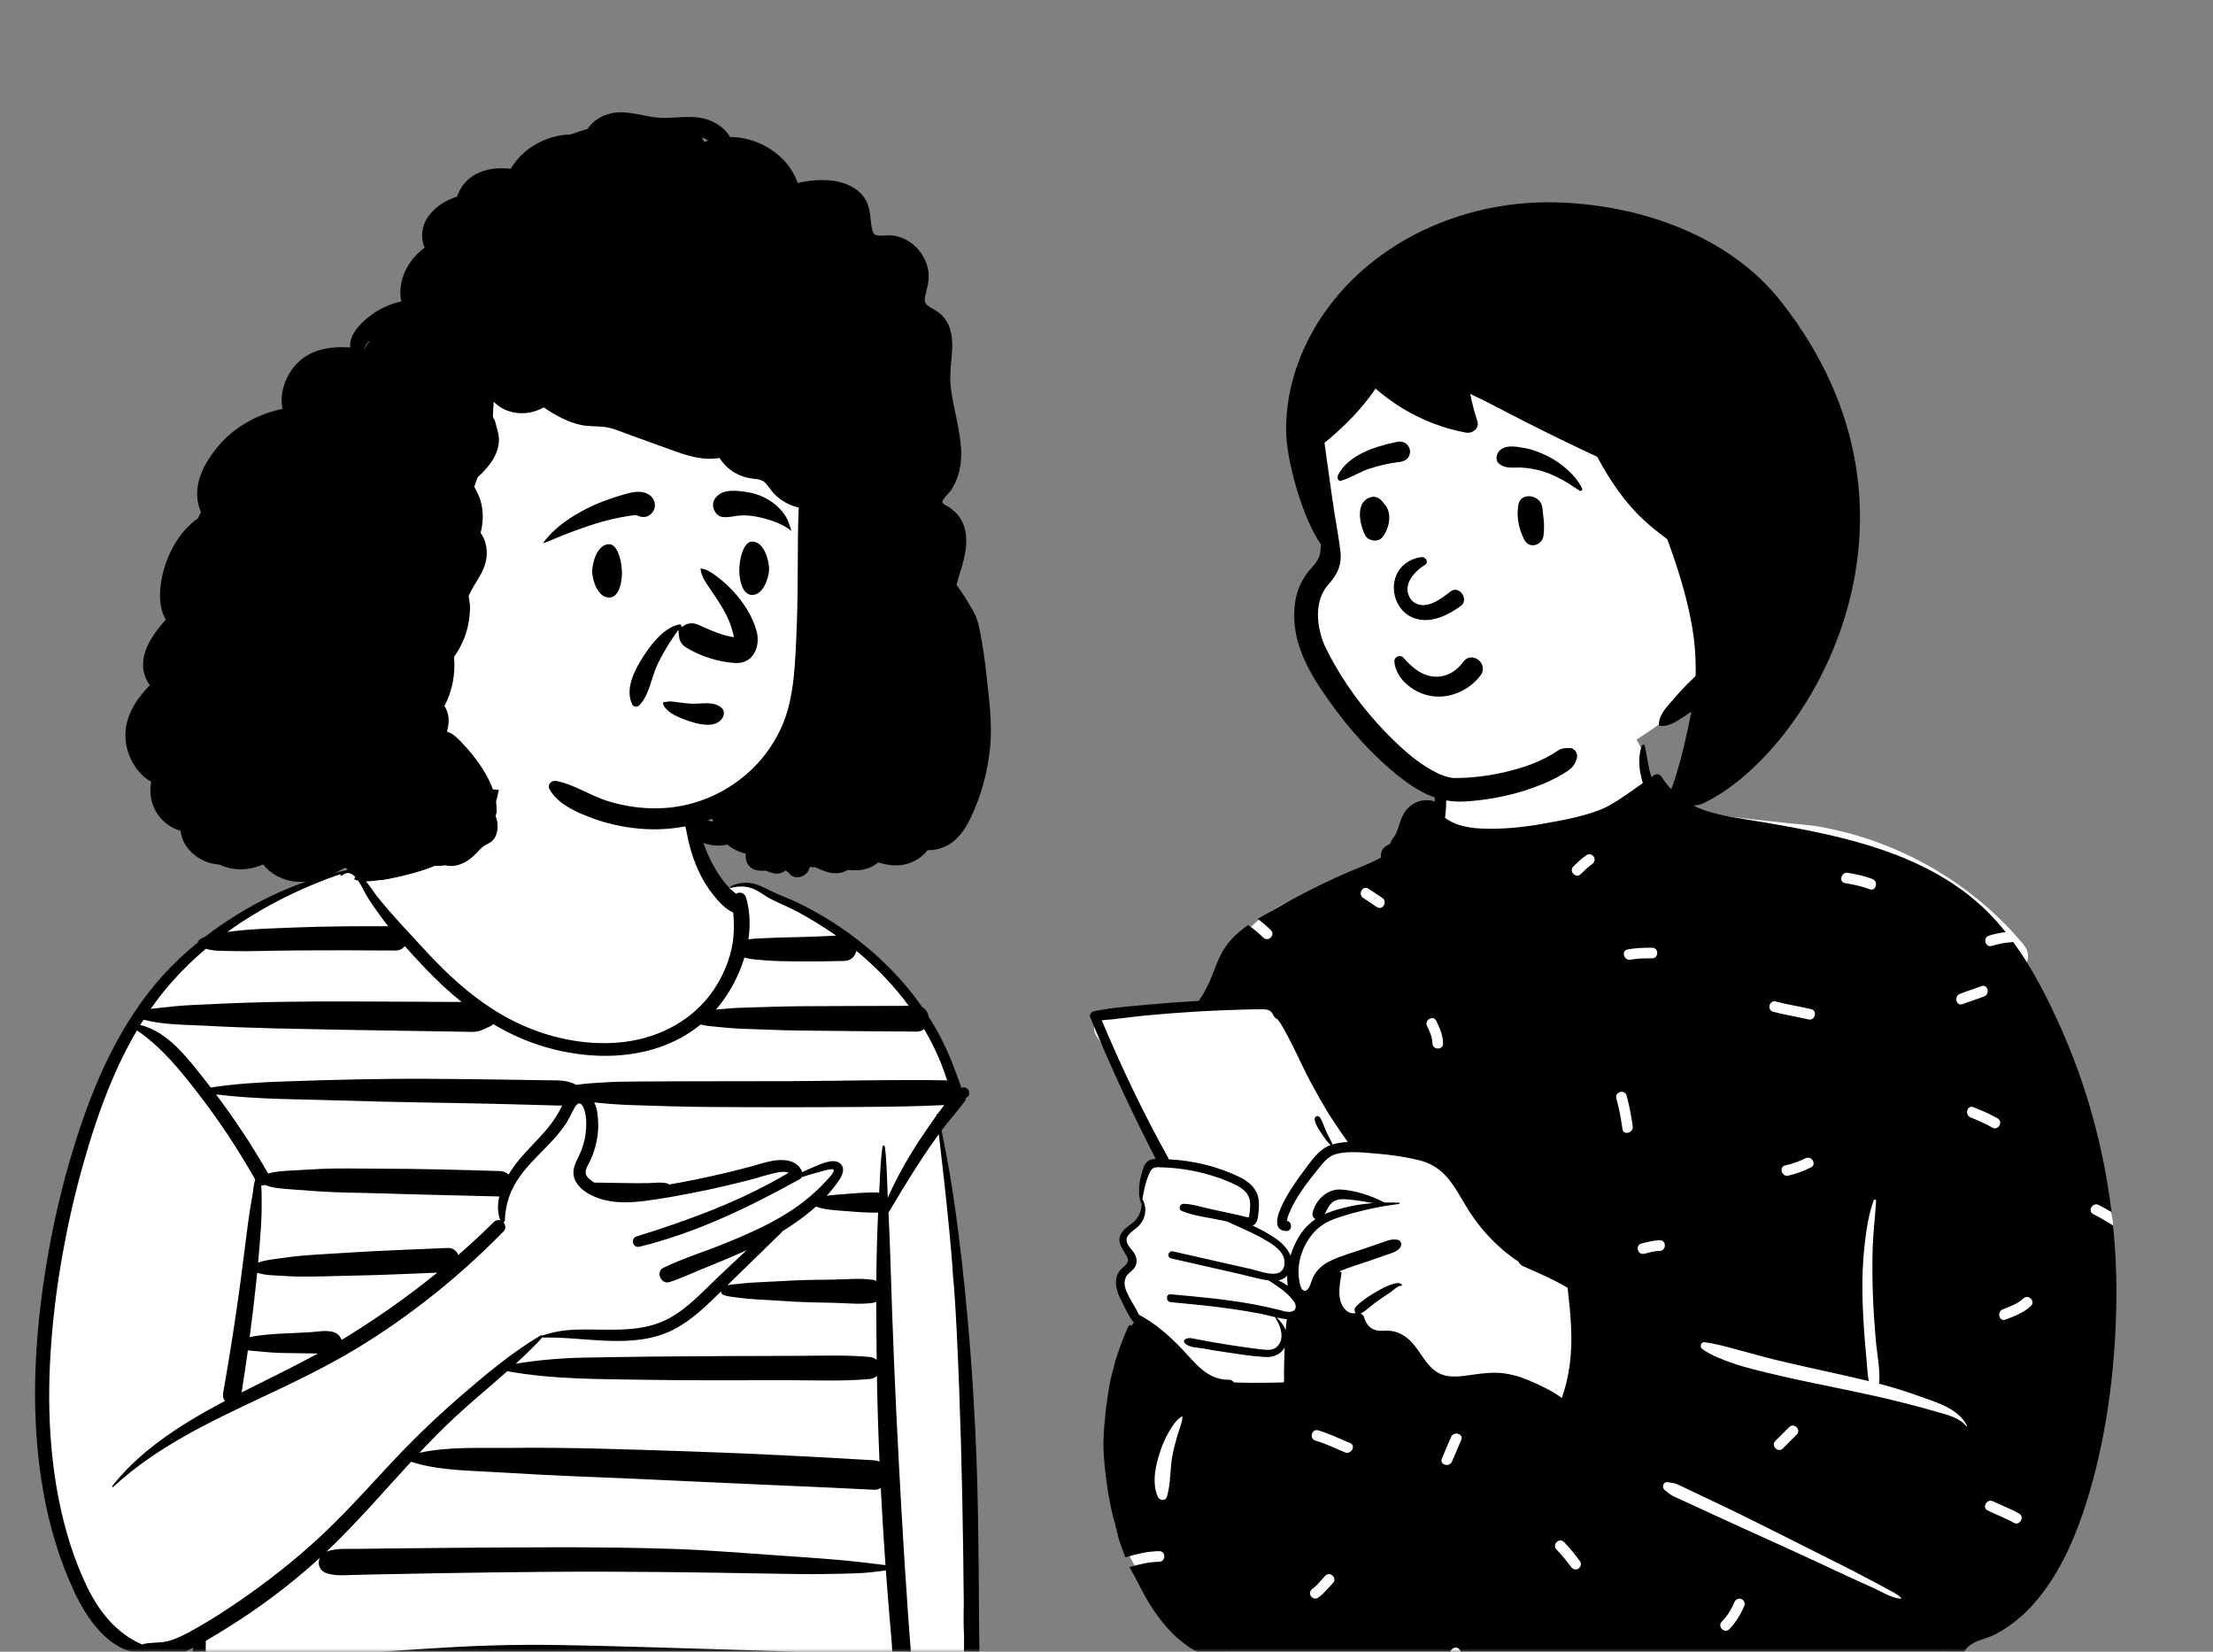
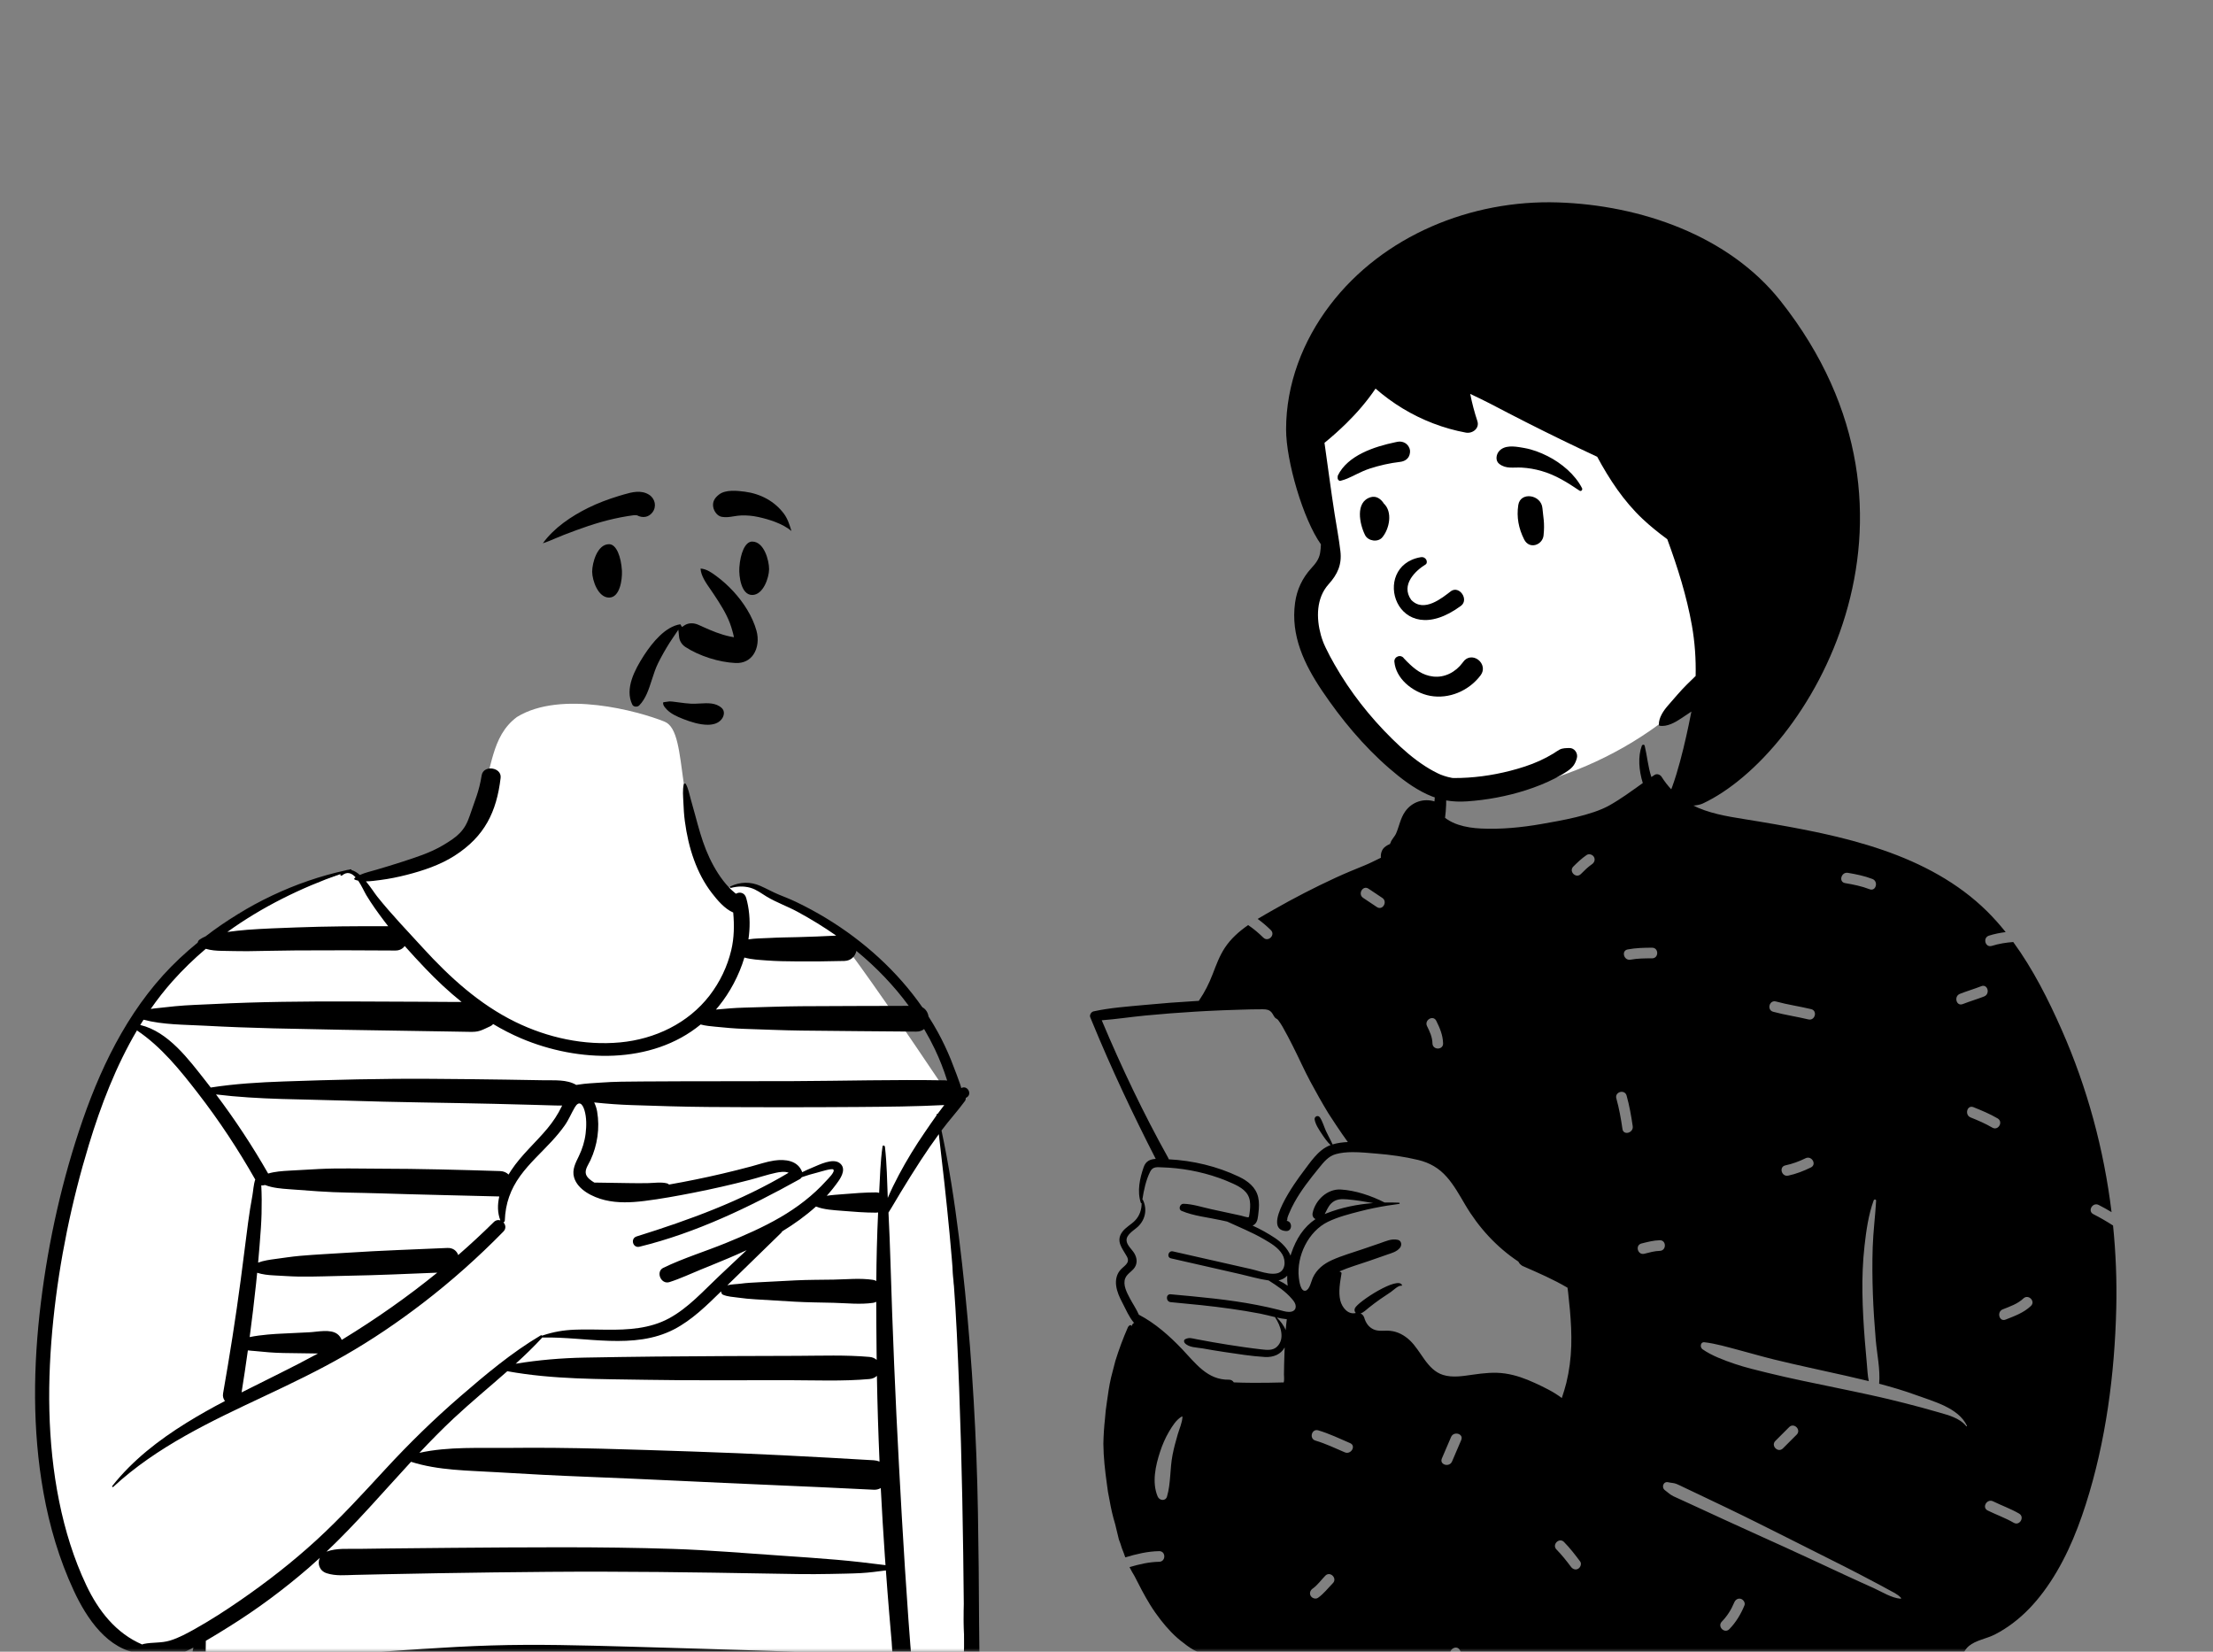
<svg xmlns="http://www.w3.org/2000/svg" width="335" height="250" viewBox="0 0 335 250" fill="none">
  <rect x="0" y="0" width="335" height="250" fill="#808080" stroke="none" />
  <mask id="mask0_573_1350" style="mask-type:alpha" maskUnits="userSpaceOnUse" x="0" y="0" width="335" height="250">
    <rect width="335" height="250" transform="matrix(-1 0 0 1 335 0)" fill="#D9D9D9" />
  </mask>
  <g mask="url(#mask0_573_1350)">
-     <path fill-rule="evenodd" clip-rule="evenodd" d="M184.585 150.866C186.338 144.064 187.95 141.18 191.065 138.816C193.978 136.605 198.231 134.748 204.436 133.391C210.899 132.261 211.082 128.901 212.703 123.502C213.175 121.878 215.518 121.446 216.529 122.616C216.672 122.463 216.82 122.322 216.974 122.194C216.836 121.42 217.963 119.201 217.926 118.46C217.533 110.731 220.061 106.849 226.37 105.406C227.742 105.092 237.062 104.907 238.4 105.277C244.248 106.895 250.006 112.03 249.125 118.216C250.961 120.616 252.758 122.08 255.59 122.853C261.893 123.654 268.196 124.366 274.501 124.975C286.843 126.911 298.415 133.445 306.324 142.975C307.053 143.854 307.264 145.048 306.62 145.986C307.124 148.147 309.963 153.388 307.73 154.869C311.403 163.656 319.854 180.64 319.872 185.492C319.937 205.876 317.735 232.408 297.625 243.688C296.82 244.48 296.704 245.356 296.356 246.534C295.472 250.245 292.261 252.897 288.746 252.681C271.433 253.066 254.664 250.953 237.35 250.851C229.715 250.806 220.533 251.946 213.9 252.705C207.267 253.464 200.572 252.793 194.207 250.851C193.67 251.696 192.585 252.188 191.484 251.946C184.885 250.634 179.549 246.567 174.902 242.122C173.482 239.538 167.935 232.175 170.14 229.612C168.141 221.162 168.245 212.082 171.796 204.036C171.293 202.561 172.211 200.94 171.796 199.417C171.497 198.314 170.729 197.859 170.343 196.767C169.799 195.231 170.39 193.171 171.002 191.603C171.253 190.822 170.541 189.981 170.343 189.184C169.404 185.425 171.554 185.756 173.105 183.243C173.082 183.235 172.678 181.441 172.68 181.45C172.443 180.169 173.037 178.528 173.556 177.458C173.907 176.736 174.658 176.283 175.404 176.366C174.653 173.814 173.702 171.691 172.68 169.232C170.873 164.899 168.585 160.749 165.989 156.826C164.926 155.22 166.354 153.359 168.074 153.25C173.641 152.896 179.148 152.094 184.585 150.866Z" fill="white" />
    <path fill-rule="evenodd" clip-rule="evenodd" d="M200.833 183.638C203.06 182.765 205.457 182.282 207.867 182.095C206.57 181.867 205.268 181.648 203.957 181.535C203.042 181.457 202.193 181.465 201.505 182.159C201.046 182.622 200.831 183.218 200.529 183.765C200.628 183.721 200.73 183.678 200.833 183.638ZM176.932 175.472C180.579 175.658 184.23 176.525 187.529 178.096C188.878 178.74 190.101 179.67 190.459 181.199C190.64 181.98 190.596 182.787 190.5 183.576C190.427 184.174 190.409 184.936 189.89 185.341C189.802 185.409 189.707 185.461 189.609 185.5C190.826 186.049 191.984 186.709 193.014 187.389C193.955 188.011 194.923 188.969 195.358 190.049C195.394 189.927 195.43 189.812 195.466 189.703C196.206 187.514 197.347 185.721 199.143 184.516C198.825 184.373 198.606 184.035 198.709 183.568C199.135 181.618 200.936 179.924 202.969 180.044C205.196 180.175 207.588 180.986 209.601 182.01C210.335 181.994 211.068 182.004 211.792 182.036C211.916 182.04 211.91 182.21 211.792 182.224C211.204 182.298 210.617 182.381 210.03 182.477C208.634 182.701 207.242 182.984 205.88 183.336C204.246 183.759 202.557 184.184 201.03 184.922C198.069 186.357 196.237 190.108 196.613 193.372C196.675 193.907 196.882 195.525 197.625 195.358C198.252 195.217 198.502 193.907 198.721 193.422C199.308 192.134 200.366 191.293 201.635 190.724C203.126 190.053 204.721 189.601 206.266 189.074C207.141 188.774 208.016 188.474 208.893 188.176C209.79 187.868 210.643 187.444 211.599 187.659C212.176 187.79 212.242 188.478 211.918 188.872C211.426 189.474 210.693 189.651 209.983 189.899C209.046 190.225 208.111 190.551 207.175 190.877C205.729 191.38 204.214 191.804 202.804 192.42L202.848 192.521C202.963 192.488 203.098 192.603 203.076 192.744C202.865 194.046 202.571 195.551 202.897 196.855C203.154 197.889 204.062 199.035 205.24 198.731C205.055 198.562 204.987 198.27 205.111 198C205.578 197.002 211.693 193.062 212.238 194.525C212.256 194.577 212.2 194.615 212.156 194.608C211.691 194.511 210.913 195.304 210.541 195.555C210.004 195.918 209.459 196.272 208.927 196.644C208.346 197.051 207.779 197.477 207.226 197.918C206.791 198.264 206.463 198.624 205.964 198.799C206.226 198.924 206.433 199.155 206.521 199.451C206.747 200.222 207.181 200.876 207.936 201.216C208.726 201.57 209.617 201.347 210.45 201.433C211.584 201.548 212.574 202.087 213.401 202.858C215.137 204.48 216.008 207.337 218.436 208.104C219.886 208.561 221.495 208.273 222.964 208.066C224.603 207.834 226.2 207.651 227.852 207.893C229.433 208.124 230.927 208.671 232.372 209.339C233.725 209.965 235.222 210.674 236.423 211.607C236.67 210.845 236.92 210.09 237.109 209.311C237.555 207.47 237.797 205.595 237.855 203.703C237.909 201.902 237.809 200.093 237.654 198.3C237.577 197.404 237.457 196.513 237.38 195.618C237.36 195.392 237.32 195.151 237.29 194.909C235.146 193.643 232.893 192.674 230.622 191.676C230.616 191.674 230.61 191.669 230.603 191.668C230.533 191.635 230.465 191.605 230.394 191.575C230.396 191.571 230.398 191.567 230.402 191.563C230.143 191.404 229.962 191.192 229.853 190.955C226.58 188.784 223.845 185.82 221.805 182.362C220.95 180.914 220.127 179.41 219.009 178.141C217.818 176.786 216.404 175.981 214.654 175.563C212.608 175.072 210.5 174.778 208.404 174.611C207.26 174.521 205.981 174.38 204.733 174.386C203.864 174.392 203.014 174.466 202.233 174.681C201.076 174.999 200.4 175.879 199.674 176.768C198.98 177.622 198.29 178.477 197.643 179.366C197.029 180.209 196.45 181.081 195.947 181.994C195.645 182.542 195.366 183.105 195.13 183.687C195.048 183.892 194.939 184.125 194.889 184.339C194.839 184.554 194.931 184.781 194.69 184.781C195.685 184.795 195.675 186.387 194.686 186.329C190.811 186.103 196.361 178.537 197.172 177.483C198.321 175.989 199.505 174.042 201.344 173.347C201.37 173.337 201.398 173.327 201.424 173.319C200.889 172.812 200.467 172.204 200.062 171.586C199.646 170.951 199.149 170.222 199.012 169.468C198.926 168.987 199.523 168.713 199.807 169.133C200.219 169.747 200.419 170.524 200.726 171.198C201.04 171.882 201.422 172.528 201.724 173.218C202.45 172.995 203.235 172.893 204.033 172.858C203.025 171.494 201.304 168.862 201.096 168.524C200.143 166.958 199.236 165.344 198.369 163.728C197.432 161.978 196.629 160.155 195.732 158.384C195.223 157.38 194.71 156.367 194.145 155.393C193.949 155.059 193.74 154.725 193.503 154.421C193.457 154.361 193.398 154.311 193.344 154.254C193.282 154.22 193.217 154.182 193.181 154.162C192.855 153.975 192.741 153.54 192.511 153.264C192.145 152.82 191.715 152.768 191.163 152.761C189.989 152.749 188.81 152.796 187.637 152.828C185.913 152.876 184.192 152.944 182.47 153.035C181.949 153.063 181.43 153.091 180.909 153.124C178.404 153.273 175.902 153.468 173.406 153.707C171.197 153.918 168.988 154.263 166.778 154.428C169.771 161.541 173.09 168.526 176.848 175.267C176.886 175.335 176.914 175.404 176.932 175.472ZM193.539 193.798C194.022 194.02 194.491 194.295 194.927 194.61C194.855 194.121 194.837 193.605 194.857 193.088C194.497 193.474 194.036 193.696 193.539 193.798ZM172.931 181.562C172.965 181.566 172.997 181.584 173.013 181.618C173.681 182.996 173.402 184.536 172.311 185.616C171.74 186.18 170.495 186.816 170.535 187.741C170.57 188.49 171.384 189.118 171.732 189.736C172.056 190.311 172.177 190.943 171.917 191.567C171.585 192.366 170.658 192.684 170.34 193.469C169.938 194.464 170.592 195.666 171.05 196.533C171.477 197.336 172.028 198.139 172.394 198.988C174.846 200.258 177.041 202.206 178.927 204.184C180.993 206.347 182.765 208.893 186.046 208.829C186.374 208.822 186.623 208.996 186.772 209.235C187.686 209.277 188.601 209.295 189.514 209.299C191.119 209.307 192.724 209.291 194.328 209.241C194.44 208.853 194.358 208.325 194.364 207.997C194.384 206.941 194.394 205.886 194.438 204.83C194.45 204.536 194.462 204.24 194.474 203.946C193.897 204.991 192.771 205.466 191.487 205.393C189.424 205.273 187.348 204.935 185.304 204.631C184.228 204.472 183.154 204.291 182.081 204.097C181.2 203.94 179.957 203.981 179.342 203.274C179.197 203.11 179.189 202.808 179.416 202.697C180.026 202.397 180.41 202.564 181.08 202.693C181.896 202.852 182.715 203.003 183.536 203.144C185.111 203.417 186.69 203.671 188.273 203.894C189.174 204.021 190.077 204.146 190.98 204.244C191.769 204.329 192.658 204.444 193.294 203.85C194.575 202.651 193.857 200.64 193.046 199.429C193.03 199.405 193.03 199.383 193.036 199.362C192.272 199.183 191.509 198.974 190.749 198.827C189.287 198.545 187.814 198.308 186.34 198.097C183.31 197.664 180.261 197.378 177.216 197.091C176.461 197.018 176.453 195.831 177.216 195.901C181.591 196.302 185.988 196.682 190.305 197.525C191.387 197.734 192.461 197.972 193.529 198.24C194.034 198.365 194.575 198.56 195.104 198.566C195.136 198.566 195.169 198.566 195.201 198.564C196.237 198.532 196.387 197.644 195.818 196.906C195.748 196.815 195.675 196.724 195.601 196.638C194.595 195.438 193.342 194.638 192.051 193.808C190.604 193.611 189.162 193.173 187.746 192.851C184.25 192.054 180.754 191.257 177.256 190.462C176.57 190.305 176.862 189.251 177.547 189.406C180.203 190.007 182.858 190.609 185.513 191.211L189.399 192.092C190.176 192.267 191.146 192.619 192.059 192.746C192.509 192.808 192.946 192.816 193.34 192.724C194.613 192.422 194.678 190.83 194.128 189.884C193.513 188.822 192.35 188.158 191.318 187.556C189.53 186.512 187.627 185.761 185.769 184.896C185.439 184.823 185.109 184.751 184.779 184.679C182.86 184.256 180.667 184.049 178.861 183.274C178.32 183.045 178.616 182.191 179.151 182.203C180.553 182.234 182.019 182.733 183.389 183.028C184.871 183.35 186.356 183.67 187.838 183.99C187.987 184.023 188.868 184.304 189.001 184.242C189.086 184.202 189.116 183.908 189.144 183.715C189.235 183.079 189.301 182.411 189.202 181.773C188.985 180.342 187.792 179.67 186.585 179.121C183.898 177.899 180.951 177.135 178.018 176.829C177.342 176.758 176.666 176.714 175.987 176.692C175.188 176.668 174.53 176.527 174.126 177.314C173.49 178.553 173.14 180.147 172.931 181.562ZM176.663 226.506C177.249 224.48 177.089 222.316 177.491 220.25C177.698 219.184 177.98 218.126 178.289 217.085C178.538 216.245 178.953 215.35 179 214.473C179.003 214.414 178.934 214.381 178.887 214.408C178.06 214.881 177.426 215.904 176.955 216.707C176.391 217.668 175.96 218.674 175.613 219.732C174.92 221.839 174.352 224.382 175.245 226.506C175.511 227.138 176.444 227.264 176.663 226.506ZM194.76 199.67C194.265 199.622 193.77 199.527 193.276 199.417C193.829 199.956 194.34 200.606 194.624 201.327C194.668 200.773 194.724 200.222 194.798 199.673C194.786 199.673 194.772 199.673 194.76 199.67ZM199.516 241.843C200.388 241.233 201.024 240.382 201.764 239.63C202.492 238.891 201.354 237.753 200.626 238.492C199.995 239.133 199.447 239.934 198.704 240.452C198.346 240.702 198.18 241.153 198.415 241.554C198.622 241.908 199.159 242.092 199.516 241.843ZM204.382 218.43C202.789 217.741 201.223 216.991 199.555 216.494C198.559 216.197 198.137 217.752 199.128 218.046C200.663 218.504 202.103 219.186 203.57 219.82C204.512 220.227 205.33 218.84 204.382 218.43ZM221.204 217.948C221.594 216.986 220.037 216.572 219.653 217.52C219.211 218.611 218.704 219.674 218.262 220.765C217.873 221.727 219.43 222.141 219.814 221.193C220.256 220.102 220.763 219.039 221.204 217.948ZM237.809 237.149C238.068 237.495 238.501 237.683 238.909 237.438C239.252 237.233 239.461 236.687 239.198 236.337C238.431 235.314 237.654 234.304 236.755 233.392C236.026 232.653 234.889 233.792 235.617 234.53C236.42 235.344 237.123 236.236 237.809 237.149ZM240.183 129.412C239.444 129.916 238.797 130.529 238.166 131.16C237.432 131.894 238.571 133.032 239.304 132.298C239.836 131.767 240.372 131.227 240.995 130.802C241.355 130.556 241.516 130.098 241.284 129.7C241.075 129.344 240.542 129.167 240.183 129.412ZM216.026 155.318C216.444 156.154 216.82 156.974 216.843 157.925C216.869 158.961 218.478 158.961 218.452 157.925C218.422 156.681 217.963 155.602 217.416 154.505C216.953 153.577 215.565 154.393 216.026 155.318ZM207.163 134.512C206.298 133.935 205.493 135.33 206.351 135.902C207.046 136.365 207.741 136.829 208.436 137.293C209.301 137.869 210.106 136.474 209.249 135.903C208.553 135.439 207.858 134.975 207.163 134.512ZM245.606 170.889C245.754 171.912 247.304 171.474 247.158 170.461C246.932 168.895 246.656 167.35 246.231 165.824C245.953 164.826 244.401 165.253 244.679 166.252C245.104 167.778 245.38 169.323 245.606 170.889ZM251.248 189.33C252.284 189.308 252.284 187.698 251.248 187.72C250.311 187.74 249.39 187.986 248.485 188.212C247.48 188.464 247.908 190.016 248.913 189.765C249.678 189.574 250.456 189.347 251.248 189.33ZM253.331 226.477C253.687 226.65 254.052 226.806 254.412 226.971C255.132 227.3 255.852 227.63 256.572 227.961C258.071 228.649 259.57 229.34 261.067 230.033C264.064 231.421 267.084 232.76 270.089 234.133C273.152 235.533 276.208 236.952 279.26 238.378C280.698 239.049 282.147 239.696 283.593 240.35C284.829 240.909 286.357 241.887 287.714 241.979C287.784 241.983 287.807 241.895 287.767 241.85C287.255 241.266 286.437 240.927 285.763 240.548C285.075 240.16 284.373 239.796 283.675 239.426C282.22 238.655 280.763 237.89 279.294 237.146C276.355 235.658 273.411 234.181 270.466 232.706C267.462 231.201 264.462 229.687 261.432 228.236C260.006 227.552 258.578 226.871 257.149 226.192C256.375 225.824 255.601 225.457 254.826 225.09C254.492 224.932 254.16 224.761 253.818 224.619C253.364 224.431 253.019 224.469 252.55 224.354C251.786 224.165 251.455 225.137 252.042 225.561C252.525 225.909 252.779 226.208 253.331 226.477ZM264.074 242.984C264.239 242.583 263.893 242.095 263.512 241.994C263.055 241.874 262.689 242.151 262.522 242.556C262.081 243.63 261.453 244.615 260.644 245.447C259.921 246.19 261.058 247.329 261.782 246.585C262.795 245.542 263.524 244.324 264.074 242.984ZM271.978 217.144C272.711 216.41 271.573 215.272 270.84 216.006L268.754 218.092C268.02 218.826 269.159 219.964 269.892 219.23L271.978 217.144ZM293.374 213.742C294.874 214.182 296.622 214.587 297.645 215.866C297.695 215.929 297.778 215.849 297.748 215.786C296.44 213.072 292.687 212.12 290.088 211.169C288.25 210.497 286.364 209.939 284.463 209.441C284.653 207.27 284.129 204.944 283.946 202.785C283.752 200.479 283.594 198.167 283.512 195.854C283.429 193.495 283.409 191.119 283.487 188.759C283.564 186.408 283.869 184.085 284.003 181.742C284.016 181.515 283.7 181.504 283.632 181.692C282.842 183.866 282.505 186.275 282.248 188.568C281.983 190.931 281.895 193.286 281.929 195.662C281.964 198.105 282.106 200.542 282.301 202.977C282.393 204.131 282.501 205.284 282.602 206.438C282.679 207.318 282.715 208.191 282.894 209.043C281.747 208.762 280.598 208.495 279.452 208.236C275.798 207.411 272.128 206.646 268.489 205.754C266.703 205.316 264.942 204.792 263.164 204.326C261.49 203.888 259.723 203.356 258.003 203.16C257.39 203.09 257.312 203.93 257.718 204.215C259.115 205.196 260.971 205.88 262.585 206.429C264.204 206.98 265.888 207.377 267.548 207.785C271.01 208.637 274.505 209.333 277.995 210.059C281.479 210.783 284.971 211.503 288.416 212.397C290.076 212.827 291.729 213.259 293.374 213.742ZM301.591 170.674C302.487 171.201 303.295 169.809 302.403 169.284C301.235 168.598 299.99 168.083 298.735 167.58C297.772 167.195 297.357 168.752 298.307 169.133C299.435 169.584 300.541 170.058 301.591 170.674ZM304.835 230.483C305.733 231.004 306.543 229.613 305.647 229.093C304.389 228.364 303.011 227.877 301.707 227.239C300.78 226.784 299.965 228.174 300.895 228.629C302.199 229.267 303.577 229.754 304.835 230.483ZM306.294 196.533C305.425 197.358 304.266 197.747 303.173 198.181C302.22 198.558 302.638 200.115 303.601 199.733C304.963 199.193 306.35 198.699 307.432 197.671C308.185 196.956 307.045 195.82 306.294 196.533ZM296.685 150.426C295.73 150.801 296.148 152.357 297.113 151.978C298.182 151.559 299.287 151.239 300.357 150.819C301.311 150.445 300.893 148.888 299.929 149.267C298.859 149.686 297.754 150.006 296.685 150.426ZM279.733 132.112C278.718 131.941 278.286 133.493 279.305 133.665C280.569 133.878 281.814 134.128 283.013 134.592C283.981 134.967 284.396 133.409 283.441 133.04C282.242 132.576 280.997 132.326 279.733 132.112ZM274.132 176.702C275.062 176.244 274.246 174.856 273.32 175.312C272.344 175.792 271.333 176.163 270.268 176.389C269.254 176.606 269.686 178.157 270.696 177.942C271.894 177.686 273.034 177.241 274.132 176.702ZM268.842 151.585C267.84 151.31 267.416 152.864 268.414 153.137C270.169 153.618 271.976 153.868 273.744 154.296C274.751 154.54 275.178 152.988 274.172 152.744C272.404 152.316 270.597 152.066 268.842 151.585ZM246.4 143.703C245.381 143.892 245.815 145.443 246.828 145.256C247.905 145.056 248.997 145.053 250.09 145.052C251.127 145.052 251.125 143.442 250.09 143.442C248.849 143.443 247.623 143.477 246.4 143.703ZM173.209 152.114C175.838 151.862 178.471 151.661 181.108 151.51C181.231 151.504 181.351 151.496 181.474 151.49C181.488 151.462 181.506 151.435 181.524 151.407C182.385 150.143 183.019 148.88 183.568 147.451C184.093 146.09 184.602 144.688 185.411 143.461C186.333 142.062 187.578 140.968 188.943 140.019C189.77 140.576 190.538 141.228 191.241 141.919C191.981 142.646 193.119 141.508 192.379 140.781C191.755 140.167 191.088 139.599 190.383 139.087C191.197 138.592 192.027 138.127 192.837 137.665C195.873 135.933 198.98 134.331 202.152 132.866C203.627 132.183 205.119 131.578 206.622 130.964C207.431 130.634 208.229 130.209 209.038 129.827C208.98 129.255 209.151 128.616 209.589 128.239C209.913 127.964 210.164 127.861 210.551 127.666C210.637 127.636 210.689 127.617 210.714 127.607C210.695 127.611 210.643 127.628 210.557 127.656C210.351 127.75 210.335 127.722 210.508 127.573C210.518 127.247 211.16 126.559 211.307 126.223C211.818 125.07 211.977 123.85 212.731 122.8C213.771 121.353 215.517 120.806 217.145 121.297C217.313 119.556 217.358 117.739 218.013 116.185C218.031 116.143 218.09 116.125 218.116 116.171C218.8 117.337 218.858 118.634 218.91 119.979C218.961 121.24 218.913 122.53 218.748 123.784C218.852 123.864 218.959 123.941 219.069 124.015C219.588 124.357 220.148 124.621 220.735 124.817C221.853 125.187 223.026 125.348 224.199 125.404C227.226 125.549 230.346 125.243 233.323 124.724C236.334 124.199 240.951 123.41 243.63 121.902C245.398 120.909 247.03 119.695 248.683 118.52C248.084 116.588 247.931 114.511 248.534 112.879C248.607 112.684 248.912 112.648 248.971 112.879C249.349 114.437 249.46 116.002 249.962 117.542C249.97 117.564 249.978 117.588 249.987 117.61C250.143 117.504 250.3 117.399 250.457 117.294C250.819 117.055 251.312 117.234 251.529 117.576C255.003 123.052 260.505 123.365 266.282 124.344C272.604 125.414 278.959 126.569 285.037 128.664C290.851 130.668 296.407 133.586 300.808 137.945C301.804 138.932 302.736 139.983 303.615 141.081C302.764 141.188 301.921 141.355 301.088 141.617C300.101 141.927 300.525 143.481 301.515 143.169C302.586 142.833 303.668 142.666 304.762 142.583C307.752 146.676 310.084 151.317 312.1 155.884C315.968 164.642 318.485 173.969 319.644 183.464C319.008 183.083 318.36 182.72 317.697 182.382C316.775 181.913 315.961 183.302 316.884 183.772C317.91 184.294 318.905 184.869 319.87 185.492C320.291 189.648 320.455 193.832 320.356 198.008C320.12 207.965 318.777 218.214 315.737 227.714C314.247 232.376 312.271 237.001 309.329 240.941C307.997 242.726 306.484 244.336 304.702 245.678C303.839 246.33 302.926 246.912 301.962 247.402C300.721 248.038 299.104 248.248 298.034 249.147C297.682 249.443 297.41 249.833 297.205 250.274C297.324 251.111 297.338 251.95 297.109 252.787C297.036 253.049 296.839 253.262 296.596 253.365C296.592 253.437 296.592 253.508 296.592 253.576C296.592 253.608 296.543 253.616 296.537 253.584C296.527 253.522 296.517 253.459 296.507 253.395C296.429 253.421 296.346 253.434 296.262 253.434C293.206 253.445 290.147 253.371 287.087 253.267C287.324 252.542 287.58 251.823 287.826 251.098C288.16 250.113 286.606 249.694 286.274 250.67C285.987 251.518 285.686 252.358 285.418 253.208C282.14 253.086 278.863 252.94 275.591 252.832C268.633 252.6 261.678 252.524 254.718 252.377C243.91 252.148 233.023 251.679 222.198 252.138C221.824 251.343 221.405 250.566 221.007 249.782C220.539 248.857 219.151 249.673 219.618 250.595C219.894 251.139 220.18 251.677 220.452 252.221C218.26 252.335 216.069 252.486 213.884 252.691C210.155 253.041 206.461 253.663 202.736 254.049C198.948 254.444 195.243 254.373 191.485 253.747C190.809 253.635 190.411 253.226 190.246 252.719C190.24 252.717 190.236 252.713 190.232 252.707C190.039 252.481 189.858 252.295 189.671 252.131C189.448 251.987 189.206 251.864 188.923 251.755C188.394 251.554 187.842 251.431 187.283 251.349C186.668 251.256 186.044 251.248 185.429 251.172C184.91 251.105 184.403 251.006 183.896 250.886C182.985 250.669 182.12 250.385 181.259 250.008C180.508 249.681 179.831 249.21 179.191 248.696C177.867 247.728 176.721 246.493 175.719 245.209C175.136 244.458 174.586 243.68 174.088 242.869C173.219 241.464 172.478 240.005 171.73 238.534C171.459 238.098 171.211 237.652 170.984 237.196C172.447 236.765 173.923 236.414 175.473 236.389C176.51 236.372 176.51 234.762 175.473 234.779C173.695 234.807 172.014 235.223 170.343 235.718C170.261 235.502 170.183 235.284 170.111 235.063C169.912 234.602 169.747 234.129 169.61 233.65C169.53 233.433 169.449 233.216 169.369 232.998C169.188 232.246 169.007 231.491 168.823 230.736C168.459 229.529 168.172 228.304 167.961 227.062C167.784 226.245 167.647 225.422 167.554 224.589C167.273 222.57 167.043 220.556 167.027 218.516C167.051 217.258 167.132 216.002 167.269 214.753C167.327 213.903 167.425 213.058 167.558 212.219C167.731 210.971 167.902 209.736 168.19 208.504C168.405 207.671 168.62 206.838 168.836 206.005C169.373 204.269 170.006 202.566 170.737 200.902C170.777 200.797 170.98 200.568 171.103 200.566C171.195 200.564 171.324 200.648 171.282 200.761C171.278 200.771 171.274 200.783 171.269 200.793C171.312 200.699 171.352 200.602 171.394 200.507C171.43 200.419 171.571 200.242 171.68 200.244C171.686 200.244 171.692 200.244 171.7 200.246C171.672 200.226 171.646 200.2 171.619 200.17C170.897 199.314 170.429 198.189 169.912 197.199C169.483 196.382 169.079 195.521 168.962 194.597C168.86 193.787 168.998 192.987 169.507 192.331C170.087 191.585 171.177 191.235 170.571 190.156C169.884 188.929 168.872 187.864 169.88 186.47C170.392 185.759 171.205 185.369 171.809 184.751C172.503 184.037 172.833 183.081 172.814 182.105C172.772 182.129 172.716 182.117 172.696 182.057C172.112 180.294 172.535 178.358 173.132 176.641C173.458 175.71 174.148 175.454 174.951 175.408C171.475 168.617 168.222 161.716 165.323 154.657C165.227 154.425 165.132 154.194 165.038 153.963C164.897 153.617 165.195 153.156 165.539 153.079C168.045 152.53 170.656 152.355 173.209 152.114Z" fill="black" />
    <path fill-rule="evenodd" clip-rule="evenodd" d="M242.861 35.581C212.372 34.081 210.242 42.946 206.056 48.597C203.978 51.402 198.614 55.556 197.724 65.148C197.106 71.806 201.038 79.481 201.038 85.43C201.038 88.467 197.322 94.987 199.052 99.413C202.903 109.266 211.058 120.2 221.45 120.2C231.841 120.2 251.024 114.47 262.506 98.023C266.267 92.636 273.349 37.081 242.861 35.581Z" fill="white" />
    <path fill-rule="evenodd" clip-rule="evenodd" d="M198.484 86.024C199.149 85.29 199.666 84.686 199.839 83.676C199.912 83.255 199.944 82.823 199.958 82.388C197.285 78.649 194.686 69.818 194.686 64.987C194.686 58.173 197.198 51.616 201.322 46.193C209.36 35.63 222.741 30.215 235.836 30.639C248.376 31.044 261.714 35.668 269.536 45.553C295.489 78.349 273.707 114.171 257.753 121.624C256.364 122.273 251.879 122.047 252.504 120.662C254.299 116.682 255.714 109.351 256.043 107.701C255.533 108.045 255.018 108.381 254.501 108.729C253.585 109.343 252.358 110.045 251.208 109.842C251.153 109.832 251.119 109.774 251.117 109.723C251.065 108.643 251.837 107.532 252.517 106.761C253.461 105.69 254.358 104.594 255.374 103.59C255.806 103.161 256.245 102.736 256.683 102.312C256.739 99.764 256.568 97.205 256.112 94.643C255.321 90.202 253.957 85.875 252.391 81.617C251.081 80.651 249.81 79.635 248.633 78.524C245.799 75.85 243.636 72.578 241.782 69.137C241.76 69.127 241.735 69.115 241.713 69.105C238.119 67.432 234.554 65.696 231.018 63.905C229.194 62.981 227.381 62.035 225.569 61.09C224.583 60.574 223.567 60.105 222.56 59.621C222.831 61.013 223.197 62.386 223.642 63.736C224.008 64.845 222.889 65.663 221.9 65.48C218.53 64.857 215.274 63.603 212.343 61.828C210.891 60.949 209.509 59.933 208.227 58.818C206.946 60.727 205.389 62.518 203.818 64.06C202.758 65.1 201.65 66.09 200.499 67.028C201.02 70.616 201.467 74.212 202.032 77.792C202.328 79.663 202.684 81.535 202.907 83.416C203.15 85.467 202.472 86.928 201.123 88.427C199.236 90.522 199.238 93.552 199.96 96.154C200.049 96.476 200.159 96.79 200.274 97.102C200.298 97.166 200.368 97.341 200.395 97.41C200.395 97.412 200.395 97.414 200.397 97.418C200.397 97.42 200.399 97.424 200.399 97.424C200.401 97.424 200.401 97.426 200.403 97.428V97.432V97.434L200.405 97.436C200.489 97.633 200.58 97.826 200.67 98.019C201.083 98.891 201.543 99.742 202.022 100.579C204.375 104.712 207.348 108.494 210.736 111.83C212.313 113.384 213.952 114.829 215.805 116.012C216.195 116.259 216.593 116.499 217.002 116.718C217.221 116.837 217.446 116.948 217.672 117.06C218.001 117.223 217.865 117.159 218.066 117.239C218.43 117.382 218.802 117.507 219.182 117.605C219.385 117.658 219.591 117.702 219.798 117.74C219.8 117.74 219.804 117.742 219.81 117.742C219.812 117.742 219.814 117.744 219.816 117.742C219.818 117.744 219.822 117.744 219.826 117.744C219.902 117.75 220.039 117.762 220.065 117.762C222.954 117.773 225.818 117.384 228.614 116.666C230.129 116.275 231.642 115.802 233.066 115.153C233.79 114.821 234.498 114.452 235.176 114.036C235.48 113.849 235.767 113.623 236.087 113.46C236.566 113.215 237.035 113.241 237.551 113.219C238.34 113.186 238.899 114.012 238.706 114.736C238.471 115.619 238.101 116.14 237.34 116.666C236.733 117.084 236.089 117.454 235.433 117.791C234.005 118.525 232.495 119.123 230.966 119.612C228.103 120.525 225.09 121.087 222.093 121.292C219.91 121.441 218.02 121.149 216.032 120.229C213.934 119.257 212.053 117.807 210.313 116.301C206.417 112.933 203.028 108.846 200.153 104.582C197.452 100.573 195.356 96.208 196.046 91.232C196.321 89.236 197.134 87.517 198.484 86.024Z" fill="black" />
    <path fill-rule="evenodd" clip-rule="evenodd" d="M220.694 104.856C222.047 104.304 223.253 103.384 224.135 102.208C224.442 101.799 224.521 101.368 224.457 100.973C224.385 100.529 224.122 100.126 223.764 99.856C223.405 99.586 222.956 99.452 222.521 99.52C222.144 99.579 221.768 99.786 221.471 100.215L221.409 100.301C220.884 101.01 220.201 101.593 219.422 101.968C218.672 102.33 217.832 102.499 216.964 102.401C215.31 102.214 214.169 101.319 212.958 100.103C212.807 99.95 212.657 99.791 212.506 99.631C212.411 99.485 212.278 99.391 212.131 99.342C211.968 99.287 211.783 99.291 211.614 99.35C211.451 99.407 211.306 99.514 211.208 99.658C211.115 99.794 211.062 99.963 211.079 100.157C211.19 101.417 211.848 102.541 212.783 103.423C213.822 104.404 215.198 105.082 216.494 105.32C217.922 105.582 219.377 105.394 220.694 104.856ZM215.821 85.425C214.302 86.349 211.987 88.503 213.622 90.793C215.545 92.812 218.314 90.497 219.679 89.45C220.944 88.638 222.366 90.725 221.192 91.673C211.331 98.977 207.329 85.667 215.053 84.34C215.903 84.193 216.219 85.14 215.821 85.425ZM233.492 76.929C233.325 74.845 230.152 74.372 229.836 76.434C229.554 78.282 229.886 79.979 230.718 81.642C231.513 83.231 233.51 82.489 233.661 81.043C233.864 79.103 233.597 78.226 233.492 76.929ZM209.341 76.007C208.899 75.427 208.26 75.032 207.495 75.255C205.104 75.954 205.809 79.349 206.649 81.002C207.105 81.9 208.579 82.127 209.246 81.337C210.332 80.048 210.852 77.475 209.471 76.205C209.434 76.14 209.392 76.073 209.341 76.007ZM230.752 67.81L230.374 67.744C229.206 67.542 227.753 67.348 226.927 68.287C226.488 68.786 226.338 69.712 226.927 70.189C227.963 71.028 229.109 70.703 230.351 70.774C231.374 70.832 232.358 71.002 233.344 71.284C235.507 71.902 237.269 73.031 239.116 74.271C239.358 74.433 239.606 74.123 239.49 73.896C238.424 71.807 236.357 70.091 234.288 69.044C233.183 68.486 231.974 68.023 230.752 67.81ZM211.521 66.874L211.231 66.934C208.086 67.591 203.999 68.905 202.51 71.996C202.453 72.433 202.513 72.527 202.562 72.588L202.578 72.608C202.618 72.661 202.65 72.733 202.84 72.792C202.892 72.78 202.945 72.766 202.999 72.752C203.682 72.573 204.222 72.327 204.745 72.071L205.312 71.791C205.97 71.469 206.633 71.158 207.337 70.928C208.838 70.438 210.382 70.093 211.95 69.909C212.289 69.869 212.617 69.754 212.875 69.558C213.12 69.371 213.307 69.113 213.392 68.769C213.503 68.325 213.471 67.988 213.233 67.587C213.054 67.286 212.797 67.077 212.502 66.957C212.202 66.835 211.86 66.806 211.521 66.874Z" fill="black" />
-     <path fill-rule="evenodd" clip-rule="evenodd" d="M144.746 195.786C143.421 191.714 144.999 187.01 143.967 182.62C143.614 180.883 142.942 174.431 142.268 170.659C141.89 168.548 144.148 167.893 144.495 167.051C146.936 159.485 129.125 141.684 128.038 141.028C126.409 140.087 124.967 139.276 123.375 138.314C118.731 136.682 113.163 132.142 108.953 135.058C101.658 124.195 104.544 110.812 100.586 109.221C96.628 107.631 84.939 104.416 78.257 108.521C74.251 111.486 74.547 116.589 72.719 120.798C71.647 122.78 71.12 125.65 69.871 126.942C65.628 131.333 60.337 132.09 54.421 132.835C53.971 132.892 53.497 131.666 53.059 131.817C43.081 135.267 31.471 136.274 20.17 155.592C18.575 158.355 14.269 162.788 15.709 165.98C6.224 188.045 -3.109 237.708 22.917 250.093C23.749 250.625 29.392 247.771 30.312 247.797C31.845 247.842 28.908 251.565 30.312 250.902C40.622 251.684 97.35 249.665 119.094 251.684C134.047 251.572 143.518 254.195 146.971 251.572C145.591 248.235 145.655 244.661 146.091 241.133C149.269 238.767 145.34 222.096 145.673 217.214C148.647 213.647 146.279 200.268 144.746 195.786Z" fill="white" />
+     <path fill-rule="evenodd" clip-rule="evenodd" d="M144.746 195.786C143.421 191.714 144.999 187.01 143.967 182.62C143.614 180.883 142.942 174.431 142.268 170.659C141.89 168.548 144.148 167.893 144.495 167.051C126.409 140.087 124.967 139.276 123.375 138.314C118.731 136.682 113.163 132.142 108.953 135.058C101.658 124.195 104.544 110.812 100.586 109.221C96.628 107.631 84.939 104.416 78.257 108.521C74.251 111.486 74.547 116.589 72.719 120.798C71.647 122.78 71.12 125.65 69.871 126.942C65.628 131.333 60.337 132.09 54.421 132.835C53.971 132.892 53.497 131.666 53.059 131.817C43.081 135.267 31.471 136.274 20.17 155.592C18.575 158.355 14.269 162.788 15.709 165.98C6.224 188.045 -3.109 237.708 22.917 250.093C23.749 250.625 29.392 247.771 30.312 247.797C31.845 247.842 28.908 251.565 30.312 250.902C40.622 251.684 97.35 249.665 119.094 251.684C134.047 251.572 143.518 254.195 146.971 251.572C145.591 248.235 145.655 244.661 146.091 241.133C149.269 238.767 145.34 222.096 145.673 217.214C148.647 213.647 146.279 200.268 144.746 195.786Z" fill="white" />
    <path fill-rule="evenodd" clip-rule="evenodd" d="M140.005 171.367C138.578 173.442 137.268 175.579 136.083 177.802C135.472 178.948 134.902 180.117 134.389 181.31C134.283 178.731 134.259 176.121 133.958 173.567C133.936 173.383 133.629 173.293 133.597 173.518C133.264 175.834 133.209 178.209 133.083 180.55C132.938 180.506 132.778 180.48 132.602 180.48C130.89 180.48 129.204 180.62 127.498 180.759C126.733 180.821 125.933 180.868 125.154 180.99C125.781 180.297 126.366 179.564 126.905 178.8C127.456 178.021 128.085 176.803 127.126 176.055C126.067 175.228 123.99 176.309 122.965 176.73C122.446 176.943 121.938 177.174 121.437 177.421C120.805 175.649 118.867 175.414 117.205 175.658C116.021 175.833 114.871 176.238 113.716 176.547C112.251 176.939 110.779 177.307 109.302 177.653C106.641 178.276 103.963 178.821 101.272 179.293C101.201 179.21 101.102 179.145 100.97 179.112C100.049 178.881 99.032 179.058 98.087 179.075C97.115 179.093 96.143 179.092 95.172 179.072C93.436 179.036 91.701 179.022 89.966 178.992C89.472 178.693 88.847 178.263 88.694 177.7C88.502 176.997 89.1 176.219 89.377 175.621C90.442 173.324 90.814 170.753 90.396 168.251C90.322 167.805 90.168 167.318 89.947 166.861C91.849 167.064 93.725 167.203 95.637 167.265C99.455 167.389 103.273 167.52 107.092 167.548C114.729 167.605 122.366 167.605 130.003 167.549C134.321 167.518 138.629 167.478 142.942 167.258C142.591 167.703 142.249 168.158 141.915 168.621C141.846 168.6 141.756 168.637 141.767 168.723C141.77 168.753 141.773 168.782 141.777 168.812C141.168 169.663 140.582 170.527 140.005 171.367ZM131.513 250.354C129.738 250.298 127.964 250.241 126.189 250.185C122.706 250.074 119.222 249.963 115.739 249.852C108.838 249.632 101.937 249.42 95.035 249.23C88.15 249.04 81.261 248.839 74.374 249.054C67.471 249.269 60.586 249.826 53.696 250.274C49.865 250.522 46.032 250.737 42.194 250.84C38.539 250.938 34.852 250.79 31.203 251.051C31.081 250.148 31.171 249.249 31.157 248.35C32.355 247.658 33.529 246.923 34.691 246.2C38.924 243.566 42.925 240.586 46.7 237.329C47.28 236.828 47.849 236.317 48.412 235.8C48.02 236.657 48.334 237.761 49.457 238.124C50.827 238.566 52.229 238.409 53.652 238.376C55.097 238.342 56.541 238.309 57.986 238.279C60.81 238.219 63.634 238.165 66.458 238.118C71.975 238.025 77.492 237.957 83.009 237.912C94.11 237.823 105.202 237.974 116.301 238.174C119.422 238.231 122.54 238.301 125.66 238.23C127.222 238.195 128.79 238.183 130.349 238.099C131.599 238.032 132.856 237.855 134.105 237.696C134.263 239.873 134.427 242.049 134.611 244.223C134.732 245.659 134.857 247.095 134.98 248.531C135.031 249.123 135.035 249.728 135.118 250.291C133.919 250.357 132.727 250.393 131.513 250.354ZM132.734 188.888C132.69 190.554 132.667 192.222 132.655 193.889C132.511 193.807 132.349 193.746 132.166 193.719C130.225 193.422 128.148 193.647 126.184 193.68C124.286 193.712 122.382 193.701 120.485 193.791C118.585 193.881 116.686 193.988 114.786 194.086C113.895 194.133 113.014 194.172 112.129 194.293C111.523 194.376 110.748 194.37 110.101 194.542C112.817 191.911 115.518 189.265 118.226 186.626C118.307 186.547 118.366 186.463 118.407 186.378C120.213 185.277 121.946 184.038 123.516 182.62C124.761 183.1 126.178 183.161 127.498 183.268C129.204 183.406 130.889 183.546 132.602 183.546C132.718 183.546 132.826 183.535 132.928 183.515C132.844 185.305 132.781 187.095 132.734 188.888ZM62.222 221.256C66.368 222.581 70.86 222.566 75.173 222.831C79.771 223.114 84.363 223.349 88.966 223.528C98.16 223.886 107.348 224.371 116.541 224.758C121.791 224.978 127.041 225.222 132.29 225.486C132.662 225.505 133.017 225.409 133.33 225.234C133.506 228.692 133.713 232.148 133.953 235.602C133.983 236.034 134.016 236.466 134.047 236.898C131.577 236.588 129.125 236.291 126.637 236.081C123.842 235.845 121.048 235.646 118.25 235.46C112.796 235.098 107.334 234.614 101.87 234.438C90.733 234.077 79.57 234.2 68.428 234.279C65.276 234.302 62.124 234.332 58.971 234.37C57.395 234.389 55.819 234.41 54.243 234.433C52.659 234.457 50.957 234.292 49.457 234.845C49.443 234.85 49.431 234.858 49.416 234.863C53.941 230.574 57.995 225.834 62.222 221.256ZM76.797 207.545C83.725 208.806 90.763 208.72 97.786 208.845C104.972 208.973 112.168 208.888 119.356 208.903C123.439 208.912 127.557 209.091 131.625 208.728C132.106 208.685 132.478 208.502 132.744 208.244C132.818 212.572 132.954 216.899 133.141 221.224C132.877 221.112 132.589 221.043 132.29 221.026C123.105 220.485 113.92 219.995 104.725 219.695C95.537 219.396 86.337 219.041 77.144 219.152C72.658 219.206 67.913 218.919 63.489 219.897C65.17 218.11 66.888 216.355 68.684 214.676C71.304 212.227 74.099 209.933 76.797 207.545ZM82.09 202.449C82.1 202.439 82.104 202.427 82.111 202.416C82.136 202.435 82.167 202.447 82.207 202.447C88.692 202.3 95.969 204.347 102.035 201.206C104.743 199.803 106.986 197.587 109.163 195.457C109.164 195.472 109.165 195.488 109.167 195.504C109.181 195.677 109.254 195.885 109.429 195.962C110.145 196.275 110.983 196.296 111.751 196.408C112.634 196.537 113.502 196.612 114.393 196.666C116.358 196.784 118.323 196.908 120.289 197.02C122.25 197.131 124.22 197.14 126.184 197.189C128.154 197.238 130.217 197.476 132.166 197.195C132.345 197.169 132.504 197.113 132.645 197.035C132.648 199.558 132.671 202.08 132.695 204.601C132.699 205.012 132.706 205.422 132.711 205.833C132.448 205.592 132.086 205.423 131.625 205.382C128.011 205.064 124.368 205.206 120.741 205.218C117.179 205.23 113.617 205.242 110.055 205.253C102.863 205.277 95.676 205.348 88.485 205.485C84.988 205.551 81.507 205.846 78.061 206.411C79.456 205.14 80.812 203.831 82.09 202.449ZM25.736 248.312C24.408 248.718 23.09 248.542 21.759 248.821C21.677 248.838 21.602 248.869 21.533 248.911C17.549 247.208 14.893 243.791 13.076 239.962C11.16 235.926 9.84 231.612 8.955 227.238C7.131 218.221 7.128 208.872 8.072 199.75C9 190.788 10.836 181.875 13.457 173.256C15.256 167.338 17.549 161.359 20.734 155.963C24.41 158.428 27.262 161.976 29.948 165.444C33.158 169.589 36.05 173.975 38.639 178.532C38.372 179.313 38.33 180.292 38.202 180.99C37.954 182.335 37.731 183.698 37.555 185.055C37.179 187.955 36.819 190.858 36.435 193.757C35.676 199.491 34.77 205.209 33.769 210.905C33.688 211.366 33.817 211.756 34.056 212.049C32.07 213.096 30.11 214.19 28.2 215.375C24.002 217.981 20.078 221.017 16.998 224.911C16.918 225.012 17.043 225.147 17.142 225.056C23.748 218.949 31.955 215.116 40.013 211.327C44.131 209.391 48.228 207.423 52.179 205.159C56.311 202.793 60.251 200.118 64.027 197.219C68.339 193.909 72.398 190.29 76.203 186.408C76.651 185.95 76.543 185.377 76.206 185.015C76.32 184.98 76.412 184.881 76.418 184.715C76.509 182.18 77.27 180.02 78.76 177.968C80.142 176.064 81.904 174.495 83.493 172.772C84.2 172.006 84.874 171.209 85.477 170.358C86.097 169.483 86.475 168.516 87.015 167.601C87.646 166.532 88.183 167.078 88.475 168.046C88.806 169.143 88.786 170.427 88.653 171.555C88.512 172.748 88.148 173.912 87.625 174.99C87.134 176.004 86.567 177.034 86.898 178.195C87.442 180.104 89.772 181.209 91.537 181.639C93.503 182.117 95.559 182.024 97.549 181.776C100.042 181.465 102.523 181.01 104.987 180.526C107.841 179.965 110.677 179.319 113.492 178.588C114.815 178.244 116.129 177.792 117.465 177.508C117.941 177.407 118.822 177.254 119.382 177.503C112.186 181.794 104.341 184.653 96.374 187.144C95.384 187.453 95.79 188.949 96.803 188.701C105.363 186.607 113.416 182.721 121.08 178.466C121.198 178.4 121.297 178.299 121.37 178.18C122.141 177.909 122.925 177.673 123.724 177.478C124.082 177.392 125.919 176.785 126.149 177.018C126.474 177.348 125.348 178.42 125.067 178.732C123.064 180.951 120.681 182.763 118.103 184.26C115.487 185.779 112.704 186.99 109.907 188.133C106.775 189.413 103.464 190.419 100.419 191.891C99.21 192.475 100.058 194.461 101.333 194.058C102.975 193.539 104.571 192.776 106.167 192.128C107.522 191.578 108.878 191.028 110.226 190.459C111.166 190.062 112.1 189.652 113.024 189.223C111.639 190.526 110.254 191.83 108.87 193.134C106.472 195.392 104.194 197.965 101.263 199.549C98.367 201.113 95.064 201.295 91.841 201.262C90.222 201.245 88.611 201.193 86.993 201.259C85.29 201.327 83.777 201.589 82.163 202.125C82.134 202.135 82.112 202.153 82.094 202.173C82.037 202.104 81.942 202.07 81.843 202.128C77.457 204.722 73.459 208.087 69.615 211.413C65.652 214.841 61.923 218.487 58.371 222.337C54.97 226.022 51.597 229.722 47.897 233.113C44.284 236.424 40.423 239.43 36.391 242.212C34.195 243.728 31.944 245.188 29.615 246.493C28.37 247.191 27.106 247.893 25.736 248.312ZM26.104 148.525C27.675 146.76 29.365 145.124 31.154 143.611C31.943 143.845 32.772 143.91 33.607 143.919C34.88 143.931 36.157 143.984 37.431 143.971C39.884 143.946 42.336 143.869 44.789 143.855C49.806 143.828 54.824 143.827 59.841 143.87C60.498 143.876 60.972 143.595 61.265 143.187C62.28 144.338 63.327 145.463 64.382 146.571C66.097 148.37 67.925 150.086 69.871 151.65C69.492 151.653 69.113 151.656 68.736 151.654C67.001 151.642 65.266 151.631 63.531 151.622C60.049 151.603 56.567 151.588 53.085 151.579C46.162 151.561 39.218 151.619 32.304 151.973C30.385 152.071 28.451 152.111 26.539 152.298C25.502 152.4 24.466 152.518 23.43 152.629C23.218 152.651 23.015 152.68 22.815 152.712C23.83 151.253 24.923 149.852 26.104 148.525ZM53.83 132.794C53.783 132.826 53.733 132.854 53.688 132.888C53.586 132.965 53.602 133.103 53.722 133.149C53.882 133.212 54.05 133.259 54.223 133.296C54.747 134.058 55.157 134.999 55.444 135.476C56.266 136.846 57.212 138.152 58.174 139.426C58.368 139.682 58.565 139.935 58.763 140.188C54.103 140.177 49.446 140.201 44.789 140.377C42.338 140.47 39.878 140.548 37.431 140.732C36.425 140.807 35.42 140.934 34.417 141.06C39.636 137.286 45.506 134.404 51.586 132.264C51.578 132.273 51.569 132.28 51.561 132.29C51.427 132.438 51.627 132.631 51.778 132.507C52.569 131.852 53.256 132.159 53.83 132.794ZM77.374 177.157C77.241 177.358 77.111 177.565 76.984 177.777C76.678 177.472 76.252 177.269 75.702 177.252C69.598 177.061 63.497 176.895 57.389 176.89C54.377 176.888 51.338 176.787 48.33 176.936C46.82 177.011 45.31 177.1 43.8 177.186C42.745 177.246 41.623 177.32 40.592 177.626C38.217 173.469 35.58 169.473 32.7 165.651C39.234 166.453 45.88 166.368 52.451 166.59C59.896 166.843 67.346 166.897 74.793 167.073C76.836 167.122 78.879 167.175 80.922 167.232C81.976 167.261 83.03 167.292 84.085 167.324C84.414 167.334 84.755 167.343 85.097 167.334C85.071 167.387 85.045 167.441 85.019 167.493C84.444 168.681 83.721 169.774 82.879 170.789C81.088 172.946 78.925 174.804 77.374 177.157ZM69.366 189.961C69.14 189.333 68.589 188.849 67.711 188.889C62.71 189.116 57.699 189.274 52.704 189.603C50.27 189.764 47.827 189.872 45.397 190.084C44.144 190.194 42.893 190.399 41.645 190.561C40.79 190.673 39.895 190.802 39.074 191.107C39.233 189.349 39.373 187.591 39.495 185.829C39.593 184.414 39.623 182.987 39.615 181.568C39.611 180.85 39.587 180.128 39.552 179.41C39.626 179.425 39.7 179.432 39.772 179.423C39.9 179.408 40.02 179.392 40.131 179.363C41.281 179.813 42.582 179.912 43.8 179.999C45.245 180.102 46.689 180.212 48.133 180.315C51.207 180.534 54.309 180.52 57.389 180.62C63.453 180.818 69.518 180.933 75.582 181.095C75.301 182.303 75.291 183.544 75.742 184.713C75.428 184.609 75.067 184.657 74.758 184.962C73.011 186.688 71.213 188.353 69.366 189.961ZM51.724 202.804C51.6 202.462 51.367 202.148 51.091 201.935C50.031 201.118 48.095 201.589 46.822 201.651C45.315 201.725 43.808 201.799 42.301 201.872C41.844 201.894 39.51 202.014 37.795 202.379C38.149 199.703 38.471 197.022 38.758 194.337C38.818 193.773 38.874 193.209 38.929 192.645C39.737 192.905 40.615 193 41.448 193.04C42.696 193.099 43.95 193.2 45.2 193.22C47.696 193.259 50.207 193.136 52.704 193.094C57.2 193.019 61.697 192.805 66.192 192.627C61.679 196.291 56.911 199.635 51.938 202.676C51.867 202.719 51.795 202.761 51.724 202.804ZM37.522 204.392C37.902 204.442 38.278 204.459 38.566 204.488C40.013 204.634 41.437 204.766 42.891 204.788C44.332 204.809 45.774 204.83 47.215 204.851C47.522 204.855 47.828 204.86 48.135 204.864C44.339 206.938 40.427 208.796 36.57 210.752C36.91 208.635 37.227 206.515 37.522 204.392ZM78.882 157.161C87.533 160.839 98.628 161.172 106.062 155.064C106.801 155.266 107.618 155.333 108.27 155.398C109.736 155.546 111.188 155.681 112.66 155.727C115.531 155.817 118.403 155.951 121.275 155.986C127.084 156.058 132.893 156.092 138.702 156.143C139.196 156.148 139.592 155.997 139.892 155.755C140.48 156.753 141.027 157.776 141.527 158.825C142.255 160.354 142.873 161.935 143.38 163.552C143.271 163.533 143.158 163.52 143.037 163.518C135.403 163.386 127.763 163.605 120.128 163.637C112.491 163.669 104.854 163.636 97.217 163.691C95.104 163.706 93.006 163.706 90.898 163.863C89.801 163.945 88.69 163.98 87.604 164.158C87.482 164.177 87.359 164.195 87.234 164.212C85.778 163.361 83.97 163.539 82.306 163.507C80.394 163.471 78.484 163.439 76.573 163.411C72.816 163.355 69.06 163.314 65.303 163.289C57.848 163.237 50.411 163.428 42.96 163.688C39.253 163.817 35.56 164.036 31.901 164.607C31.655 164.289 31.412 163.969 31.163 163.654C28.57 160.366 25.497 156.158 21.23 155.139C21.394 154.872 21.56 154.607 21.728 154.343C24.684 155.123 27.945 155.084 30.965 155.247C34.447 155.435 37.921 155.565 41.406 155.651C48.334 155.821 55.261 155.928 62.191 156.033C64.114 156.063 66.038 156.093 67.961 156.125C68.998 156.143 70.036 156.163 71.073 156.179C71.653 156.187 72.171 156.186 72.723 155.993C73.235 155.815 73.733 155.548 74.228 155.326C74.4 155.249 74.541 155.135 74.655 155C76.013 155.811 77.421 156.54 78.882 157.161ZM112.685 144.933C113.773 145.235 114.896 145.285 116.046 145.372C117.556 145.486 119.062 145.506 120.576 145.515C122.99 145.531 125.404 145.514 127.817 145.448C128.853 145.419 129.459 144.725 129.639 143.93C129.663 143.95 129.689 143.97 129.714 143.991C132.651 146.411 135.312 149.18 137.567 152.244C132.136 152.261 126.705 152.265 121.275 152.301C118.404 152.321 115.531 152.439 112.66 152.513C111.252 152.549 109.865 152.665 108.463 152.799C108.435 152.801 108.406 152.804 108.377 152.806C108.526 152.635 108.673 152.461 108.817 152.282C110.493 150.205 111.872 147.645 112.685 144.933ZM147.992 253.996C148.472 252.677 148.285 251.263 148.258 249.876C148.231 248.453 148.215 247.031 148.211 245.608C148.201 242.826 148.182 240.045 148.152 237.263C148.089 231.636 148.024 226.004 147.803 220.38C147.366 209.263 146.523 198.172 145.147 187.129C144.479 181.76 143.649 176.404 142.523 171.111C142.539 171.089 142.554 171.068 142.57 171.046C143.691 169.547 144.967 168.162 146.068 166.653C146.166 166.519 146.207 166.347 146.206 166.173C146.246 166.154 146.287 166.133 146.328 166.11C147.241 165.589 146.416 164.17 145.502 164.698C145.608 164.637 144.09 160.741 143.93 160.349C143.352 158.94 142.703 157.562 141.97 156.227C141.528 155.421 141.055 154.633 140.56 153.859C140.473 153.281 140.161 152.745 139.625 152.458C138.684 151.11 137.668 149.814 136.585 148.579C132.15 143.524 126.611 139.444 120.559 136.537C119.684 136.117 118.784 135.767 117.887 135.401C116.932 135.01 116.046 134.499 115.105 134.089C113.573 133.422 112.061 133.46 110.557 134.167C110.428 134.227 110.52 134.425 110.651 134.391C111.62 134.138 112.612 134.096 113.583 134.37C114.534 134.639 115.257 135.233 116.088 135.729C117.569 136.612 119.223 137.187 120.741 138.012C122.747 139.102 124.708 140.3 126.583 141.614C124.64 141.717 122.695 141.792 120.75 141.843C119.305 141.882 117.861 141.888 116.418 141.972C115.392 142.032 114.324 142.015 113.297 142.181C113.545 140.479 113.545 138.762 113.236 137.104L113.236 137.103C113.161 136.703 113.071 136.307 112.959 135.915C112.722 135.081 111.962 134.956 111.41 135.271C111.356 135.231 111.301 135.191 111.248 135.148C110.587 134.612 109.992 133.969 109.475 133.294C108.4 131.892 107.532 130.268 106.874 128.632C106.208 126.975 105.736 125.241 105.274 123.518C105.042 122.654 104.791 121.795 104.555 120.932C104.349 120.182 104.2 119.353 103.823 118.67C103.752 118.541 103.539 118.566 103.505 118.711C103.306 119.567 103.411 120.544 103.448 121.417C103.488 122.386 103.544 123.347 103.673 124.309C103.94 126.304 104.372 128.266 105.063 130.161C105.725 131.979 106.599 133.674 107.787 135.205C108.575 136.223 109.696 137.569 110.993 138.117C111.163 140.027 111.144 141.938 110.693 143.828C110.103 146.303 108.974 148.655 107.422 150.67C104.169 154.895 99.136 157.282 93.885 157.774C88.453 158.283 82.894 157.067 78.012 154.677C72.582 152.019 68.078 147.917 64.033 143.49C61.7 140.938 59.282 138.427 57.121 135.727C56.738 135.248 56.125 134.277 55.398 133.401C56.138 133.395 56.897 133.284 57.552 133.2C58.908 133.026 60.232 132.756 61.557 132.419C64.033 131.789 66.644 130.913 68.808 129.526C73.387 126.592 75.174 122.87 75.784 117.742C75.977 116.121 73.175 115.727 72.914 117.353C72.514 119.853 71.907 121.069 71.109 123.47C70.342 125.778 69.231 126.638 67.108 127.91C65.114 129.105 62.849 129.798 60.652 130.515C59.435 130.913 58.204 131.275 56.976 131.64C56.195 131.873 55.268 132.075 54.475 132.434C54.061 132.071 53.63 131.798 53.196 131.694C53.228 131.64 53.186 131.557 53.106 131.573C52.978 131.598 52.851 131.626 52.724 131.653C52.596 131.662 52.468 131.687 52.34 131.733C44.691 133.391 37.344 136.92 31.115 141.727C30.801 141.858 30.497 142.019 30.208 142.222C30.059 142.326 29.961 142.492 29.932 142.664C28.996 143.429 28.087 144.223 27.209 145.044C20.138 151.66 15.658 160.462 12.521 169.514C9.431 178.433 7.34 187.785 6.19 197.149C5.017 206.693 4.882 216.436 6.583 225.927C7.496 231.023 8.974 236.031 11.156 240.731C13.115 244.953 16.304 249.762 21.314 250.276C21.33 250.292 21.345 250.309 21.363 250.324C23.328 251.943 26.254 250.825 28.309 249.857C28.635 249.704 28.958 249.543 29.28 249.377C29.11 250.032 29.033 250.718 28.998 251.36C28.924 252.694 30.805 252.77 31.161 251.663C34.209 252.199 37.357 252.206 40.441 252.189C43.886 252.17 47.33 252.051 50.771 251.889C57.599 251.567 64.419 251.074 71.251 250.851C85.086 250.397 98.958 251.366 112.781 251.853C116.659 251.99 120.537 252.127 124.415 252.264C128.377 252.404 132.335 252.43 136.265 252.966C137.71 253.164 138.264 251.747 137.856 250.864C137.958 250.271 137.856 249.621 137.801 248.923C137.697 247.618 137.599 246.313 137.507 245.007C137.327 242.461 137.154 239.914 136.989 237.366C136.656 232.205 136.369 227.039 136.09 221.874C135.536 211.605 135.111 201.328 134.799 191.049C134.723 188.543 134.623 186.037 134.498 183.533C134.647 183.296 134.796 183.058 134.941 182.818C135.421 182.016 135.892 181.21 136.378 180.412C137.354 178.813 138.336 177.224 139.362 175.656C140.248 174.302 141.162 172.969 142.117 171.664C143.303 181.681 144.357 191.708 144.841 201.789C145.374 212.893 145.657 224.013 145.81 235.128C145.853 238.233 145.882 241.339 145.915 244.444C145.933 246.061 145.95 247.677 145.937 249.294C145.924 250.84 145.69 252.532 146.239 253.996C146.558 254.85 147.677 254.865 147.992 253.996Z" fill="black" />
-     <path fill-rule="evenodd" clip-rule="evenodd" d="M108.822 54.409C95.789 43.813 74.905 40.372 60.954 51.063C50.115 61.096 45.629 89.606 47.547 103.932C48.081 113.121 55.098 123.536 65.4 120.63C67.149 120.458 68.847 119.787 70.613 119.646C72.724 119.403 74.852 119.399 76.96 119.697C81.552 120.347 85.623 122.786 90.08 123.926C98.351 126.042 107.579 124.619 114.698 119.853C138.224 104.38 127.567 69.385 108.822 54.409Z" fill="white" />
-     <path fill-rule="evenodd" clip-rule="evenodd" d="M107.087 124.181C107.329 124.097 107.57 124.01 107.81 123.921C107.826 123.977 107.852 124.03 107.881 124.082C107.915 124.165 107.949 124.246 107.986 124.327C107.685 124.33 107.384 124.276 107.087 124.181ZM106.603 21.495C106.496 21.255 106.373 21.025 106.235 20.803C106.572 20.912 106.909 21.063 107.214 21.257C107.008 21.326 106.805 21.406 106.603 21.495ZM55.126 52.847C55.112 52.844 55.098 52.842 55.085 52.84C55.261 52.369 55.576 51.925 55.924 51.604C55.986 51.546 56.054 51.493 56.12 51.438C55.75 51.877 55.416 52.347 55.126 52.847ZM149.316 102.076C149.142 100.423 148.92 98.776 148.633 97.138C148.357 95.571 148.126 93.894 147.327 92.502C146.534 91.117 145.74 89.77 144.797 88.552C144.931 87.929 145.11 87.344 145.264 86.873C146.156 84.157 147.034 80.708 145.181 78.184C144.751 77.599 144.226 77.151 143.626 76.747C143.37 76.575 142.946 76.418 142.75 76.18C142.611 76.012 142.659 76.103 142.653 76.019C142.619 75.572 143.669 74.626 143.915 74.271C144.375 73.615 144.717 72.876 144.979 72.12C146.013 69.131 145.31 65.838 144.688 62.843C144.359 61.255 143.996 59.664 143.877 58.042C143.766 56.52 143.974 55.033 144.097 53.519C144.216 52.024 144.185 50.482 143.544 49.098C143.231 48.424 142.758 47.829 142.181 47.365C141.619 46.912 140.917 46.648 140.368 46.196C139.821 45.746 139.978 45.138 140.121 44.515C140.317 43.671 140.564 42.832 140.588 41.96C140.632 40.44 140.011 38.959 139.043 37.809C138.044 36.622 136.617 35.819 135.075 35.638C134.37 35.555 133.676 35.696 132.975 35.646C132.282 35.599 132.131 35.252 132 34.618C131.699 33.165 131.822 31.73 131.107 30.374C130.473 29.168 129.345 28.352 128.099 27.87C125.814 26.986 123.157 27.168 120.747 27.689C119.325 23.503 114.884 20.758 110.515 20.724C109.833 19.566 108.678 18.702 107.36 18.194C105.181 17.352 102.872 17.844 100.601 17.844H100.592C100.363 17.829 100.136 17.824 99.908 17.826C99.694 17.814 99.48 17.796 99.266 17.772C96.682 17.467 94.126 16.408 91.566 17.445C90.424 17.907 89.517 18.619 88.942 19.527C88.076 19.762 87.222 20.032 86.384 20.345C82.752 20.44 79.153 22.389 77.317 25.547C74.731 25.253 71.925 25.751 70.215 27.864C69.769 28.414 69.424 29.06 69.196 29.746C67.452 30.31 65.839 31.315 64.783 32.829C63.819 34.211 63.634 35.997 64.286 37.48C62.729 38.609 61.513 40.224 60.927 42.13C60.571 43.289 60.518 44.486 60.747 45.627C59.153 45.98 57.629 46.636 56.278 47.62C54.863 48.65 53.095 50.291 53.002 52.178C52.995 52.317 53 52.456 53.011 52.594C49.895 52.375 46.718 52.903 44.612 55.402C43.031 57.277 42.343 59.691 42.765 61.89C39.058 62.643 35.553 64.582 33.107 67.448C31.33 69.531 29.751 72.18 29.846 75.016C29.875 75.871 30.076 76.731 30.423 77.526V77.528C30.274 77.808 30.121 78.119 29.975 78.45C27.678 80.057 26.01 82.577 25.07 85.354C24.312 87.604 23.834 90.526 24.644 92.815C24.767 93.164 24.924 93.493 25.106 93.798C24.953 93.961 24.809 94.124 24.668 94.288C23.121 96.098 21.553 98.377 21.66 100.869C21.704 101.872 22.076 102.881 22.685 103.71C20.545 105.881 18.821 108.62 18.991 111.679C19.138 114.341 20.598 117.045 22.887 118.323C22.505 120.375 23.016 122.54 24.613 124.141C25.409 124.942 26.348 125.469 27.343 125.751C27.565 128.167 29.709 130.112 31.986 130.671C32.41 130.776 32.834 130.839 33.256 130.869C35.305 131.874 37.748 131.759 39.839 130.837C40.455 131.62 41.257 132.259 42.193 132.717C42.571 132.903 42.971 133.058 43.389 133.182C46.342 134.056 49.37 132.871 51.951 131.488C52.035 131.444 52.187 131.388 52.322 131.327C52.679 131.725 53.329 132.12 53.667 132.314C54.817 132.974 56.222 133.281 57.541 133.194C59.089 133.091 60.454 132.58 61.718 131.852C61.903 131.884 62.089 131.902 62.275 131.912C63.464 131.975 64.524 131.599 65.477 131.004C66.107 131.087 66.753 131.079 67.407 130.964C68.848 131.331 70.251 130.748 71.378 129.822C71.878 129.412 72.299 128.93 72.751 128.471C73.221 127.993 73.578 127.882 74.126 127.561C75.424 126.801 75.581 124.877 75.018 123.485C75.125 123.241 75.187 122.97 75.187 122.668C75.183 120.04 73.972 117.629 72.486 115.526C71.822 114.589 71.101 113.671 70.31 112.838C69.674 112.17 68.781 111.086 67.839 110.814C67.782 110.773 67.722 110.731 67.663 110.692C67.845 110.053 67.952 109.403 67.907 108.739C67.859 108.057 67.639 107.411 67.287 106.86C68.469 104.566 68.969 102.051 68.731 99.426C69.694 98.06 70.423 96.552 70.799 94.899C71.031 93.876 71.164 92.799 71.146 91.751C71.138 91.247 70.954 90.611 70.95 90.09C70.978 90.254 71.192 89.64 71.275 89.487C72.23 87.713 73.457 86.329 73.661 84.238C73.78 83.015 73.49 81.663 72.757 80.66C73.227 78.809 73.221 76.82 72.482 75.054C72.284 74.582 72.056 74.121 71.794 73.682C71.915 73.314 72.026 72.941 72.169 72.606C72.224 72.473 72.28 72.338 72.335 72.204C72.872 71.73 73.372 71.213 73.792 70.705C74.723 69.581 75.434 68.293 75.524 66.808C75.567 66.064 75.393 65.353 75.177 64.647C75.082 64.328 75.024 63.973 74.911 63.662C74.848 63.489 74.695 63.313 74.642 63.151C74.63 63.115 74.62 63.085 74.612 63.061C74.62 63.038 74.626 62.988 74.626 62.895C74.628 62.183 74.721 61.487 74.725 60.801C75.377 61.46 76.162 61.951 77.053 62.239C78.85 62.816 80.725 62.554 82.316 61.664C84.028 62.837 85.952 63.9 87.969 64.326C89.168 64.58 90.369 64.475 91.572 64.631C92.766 64.788 93.922 65.309 95.047 65.716C97.552 66.621 100.05 67.551 102.563 68.433C104.592 69.145 106.788 69.71 108.912 69.309C109.508 70.229 110.283 71.006 111.276 71.577C111.987 71.984 112.768 72.259 113.574 72.396C114.287 72.517 115.124 72.469 115.702 72.959C116.267 73.435 116.62 74.144 117.127 74.68C117.692 75.278 118.389 75.797 119.12 76.17C119.707 76.469 120.306 76.685 120.914 76.826C120.86 78.18 120.809 79.532 120.793 80.888C120.763 83.834 120.775 86.779 120.736 89.725C120.696 92.66 120.603 95.597 120.448 98.528C120.301 101.28 120.095 104.041 119.439 106.725C117.264 115.631 109.114 122.008 99.991 122.333C97.282 122.431 94.601 122.05 92.011 121.253C89.329 120.426 86.933 118.725 84.183 118.202C83.463 118.067 82.786 118.791 83.198 119.487C83.907 120.682 84.769 121.412 85.948 122.131C87.183 122.883 88.558 123.44 89.915 123.927C92.412 124.823 95.053 125.343 97.703 125.487C99.724 125.598 101.753 125.459 103.732 125.079C103.871 125.505 104.117 125.919 104.303 126.314C104.33 126.371 104.424 126.332 104.406 126.272C104.376 126.173 104.356 126.086 104.348 126.015C105.014 126.883 106.042 127.483 107.099 127.775C107.844 127.981 108.634 128.044 109.401 127.957C109.649 127.929 109.885 127.888 110.119 127.836C110.899 128.52 111.898 128.976 112.9 129.204C112.728 130.251 113.245 131.392 114.444 131.69C114.947 131.815 115.431 131.817 115.915 131.771C116.305 131.953 116.725 132.096 117.171 132.193C117.751 132.32 118.445 132.157 118.883 131.737C119.122 131.906 119.346 132.023 119.568 132.29C120.482 133.393 122.451 132.514 122.538 131.24C122.828 131.24 123.119 131.244 123.411 131.254C123.48 131.285 123.549 131.317 123.62 131.351C124.894 131.943 126.214 132.461 127.623 131.995C127.883 131.91 128.12 131.801 128.336 131.674C129.329 131.763 130.308 131.765 131.315 131.44C131.909 131.248 132.468 130.942 132.933 130.542C134.487 130.998 136.126 131.204 137.671 130.639C138.828 130.217 139.76 129.551 140.416 128.673C141.418 128.708 142.437 128.467 143.354 127.989C144.924 127.176 146.023 125.632 146.79 124.084C148.479 120.668 149.477 116.999 149.869 113.215C150.256 109.488 149.705 105.781 149.316 102.076Z" fill="black" />
    <path fill-rule="evenodd" clip-rule="evenodd" d="M107.161 109.7C105.894 109.71 104.47 109.235 103.518 108.863L103.27 108.764C102.446 108.434 101.6 108.055 100.968 107.419C100.766 107.212 100.552 106.978 100.442 106.732C100.378 106.588 100.352 106.439 100.414 106.291C100.642 106.268 100.858 106.239 101.063 106.202C101.161 106.184 101.254 106.165 101.326 106.165C101.59 106.163 101.851 106.197 102.112 106.23C102.15 106.235 102.188 106.239 102.226 106.244C102.429 106.269 102.631 106.296 102.833 106.324C103.42 106.403 104.004 106.481 104.6 106.509C105.03 106.53 105.481 106.506 105.936 106.481C107.116 106.417 108.336 106.329 109.245 107.156C109.484 107.372 109.583 107.645 109.583 107.923C109.583 108.261 109.441 108.605 109.224 108.874C108.734 109.485 107.978 109.693 107.161 109.7ZM114.067 99.051C113.516 99.878 112.598 100.41 111.34 100.352C108.84 100.238 105.856 99.294 103.762 97.93C103.217 97.575 102.864 97.007 102.8 96.398L102.687 95.316L102.078 96.217C102.014 96.311 101.95 96.405 101.886 96.499C101.71 96.757 101.533 97.015 101.367 97.279C100.728 98.294 100.142 99.32 99.611 100.395C99.234 101.157 98.959 102.009 98.683 102.868C98.217 104.319 97.767 105.746 96.771 106.766C96.621 106.92 96.389 106.975 96.178 106.948C95.991 106.924 95.808 106.832 95.718 106.65C94.529 104.23 96.129 101.314 97.427 99.286L97.564 99.075C98.767 97.243 100.733 94.818 102.984 94.489L103.242 94.9L103.616 94.65C104.229 94.241 105.038 94.26 105.746 94.58L106.454 94.9C107.773 95.491 109.073 96.037 110.499 96.337C110.603 96.358 110.707 96.379 110.811 96.398C110.909 96.415 111.007 96.432 111.106 96.448C111.085 96.35 111.062 96.254 111.039 96.157C111.015 96.055 110.991 95.952 110.965 95.85C110.938 95.745 110.909 95.64 110.88 95.536C110.766 95.12 110.637 94.707 110.484 94.303C109.908 92.785 108.988 91.365 108.094 90.011L107.988 89.851C107.86 89.657 107.72 89.455 107.574 89.245C106.877 88.24 106.103 87.149 106.048 86.055C106.974 86.113 107.749 86.688 108.431 87.189C109.367 87.877 110.235 88.663 111.022 89.517C112.549 91.173 113.919 93.291 114.52 95.48C114.864 96.733 114.712 98.082 114.067 99.051ZM89.642 86.563L89.641 86.518C89.644 85.254 90.38 82.368 92.199 82.368C93.335 82.368 94.025 84.332 94.145 86.357L94.149 86.44C94.202 87.698 93.856 90.45 92.199 90.45C90.524 90.45 89.659 87.844 89.642 86.563ZM116.423 86.166L116.423 86.122C116.42 84.858 115.684 81.972 113.865 81.972C112.757 81.972 112.074 83.839 111.929 85.809L111.919 85.961C111.848 87.177 112.171 90.054 113.865 90.054C115.54 90.054 116.406 87.448 116.423 86.166ZM95.768 78.008C95.527 78.037 95.287 78.073 95.047 78.112C94.348 78.223 93.652 78.357 92.961 78.513C91.649 78.809 90.347 79.183 89.07 79.606C87.875 80.002 86.699 80.45 85.523 80.897C85.46 80.921 85.398 80.945 85.335 80.968C84.92 81.126 84.506 81.303 84.091 81.481C83.459 81.751 82.824 82.023 82.177 82.228C83.883 79.868 86.512 78.119 89.042 76.868C90.485 76.154 92.017 75.578 93.557 75.106L94.415 74.849C95.678 74.476 97.059 74.131 98.246 74.875C98.715 75.169 99.014 75.626 99.109 76.12C99.201 76.604 99.096 77.124 98.761 77.558C98.47 77.935 98.107 78.15 97.72 78.224C97.294 78.305 96.842 78.216 96.43 77.996C96.1 77.972 96.003 77.98 95.906 77.991L95.768 78.008ZM114.77 78.248C113.925 78.064 113.088 77.991 112.22 78.017C111.828 78.029 111.448 78.09 111.07 78.15C110.482 78.245 109.897 78.343 109.264 78.228C108.933 78.168 108.652 77.975 108.434 77.722C108.18 77.427 108.012 77.05 107.958 76.692C107.903 76.322 107.958 75.998 108.095 75.712C108.257 75.374 108.529 75.089 108.859 74.84C109.856 74.085 111.566 74.266 112.743 74.419C113.905 74.57 115.062 74.931 116.089 75.504C117.103 76.069 117.985 76.831 118.673 77.762C119.252 78.546 119.525 79.449 119.807 80.369C118.481 79.256 116.451 78.613 114.77 78.248Z" fill="black" />
  </g>
</svg>